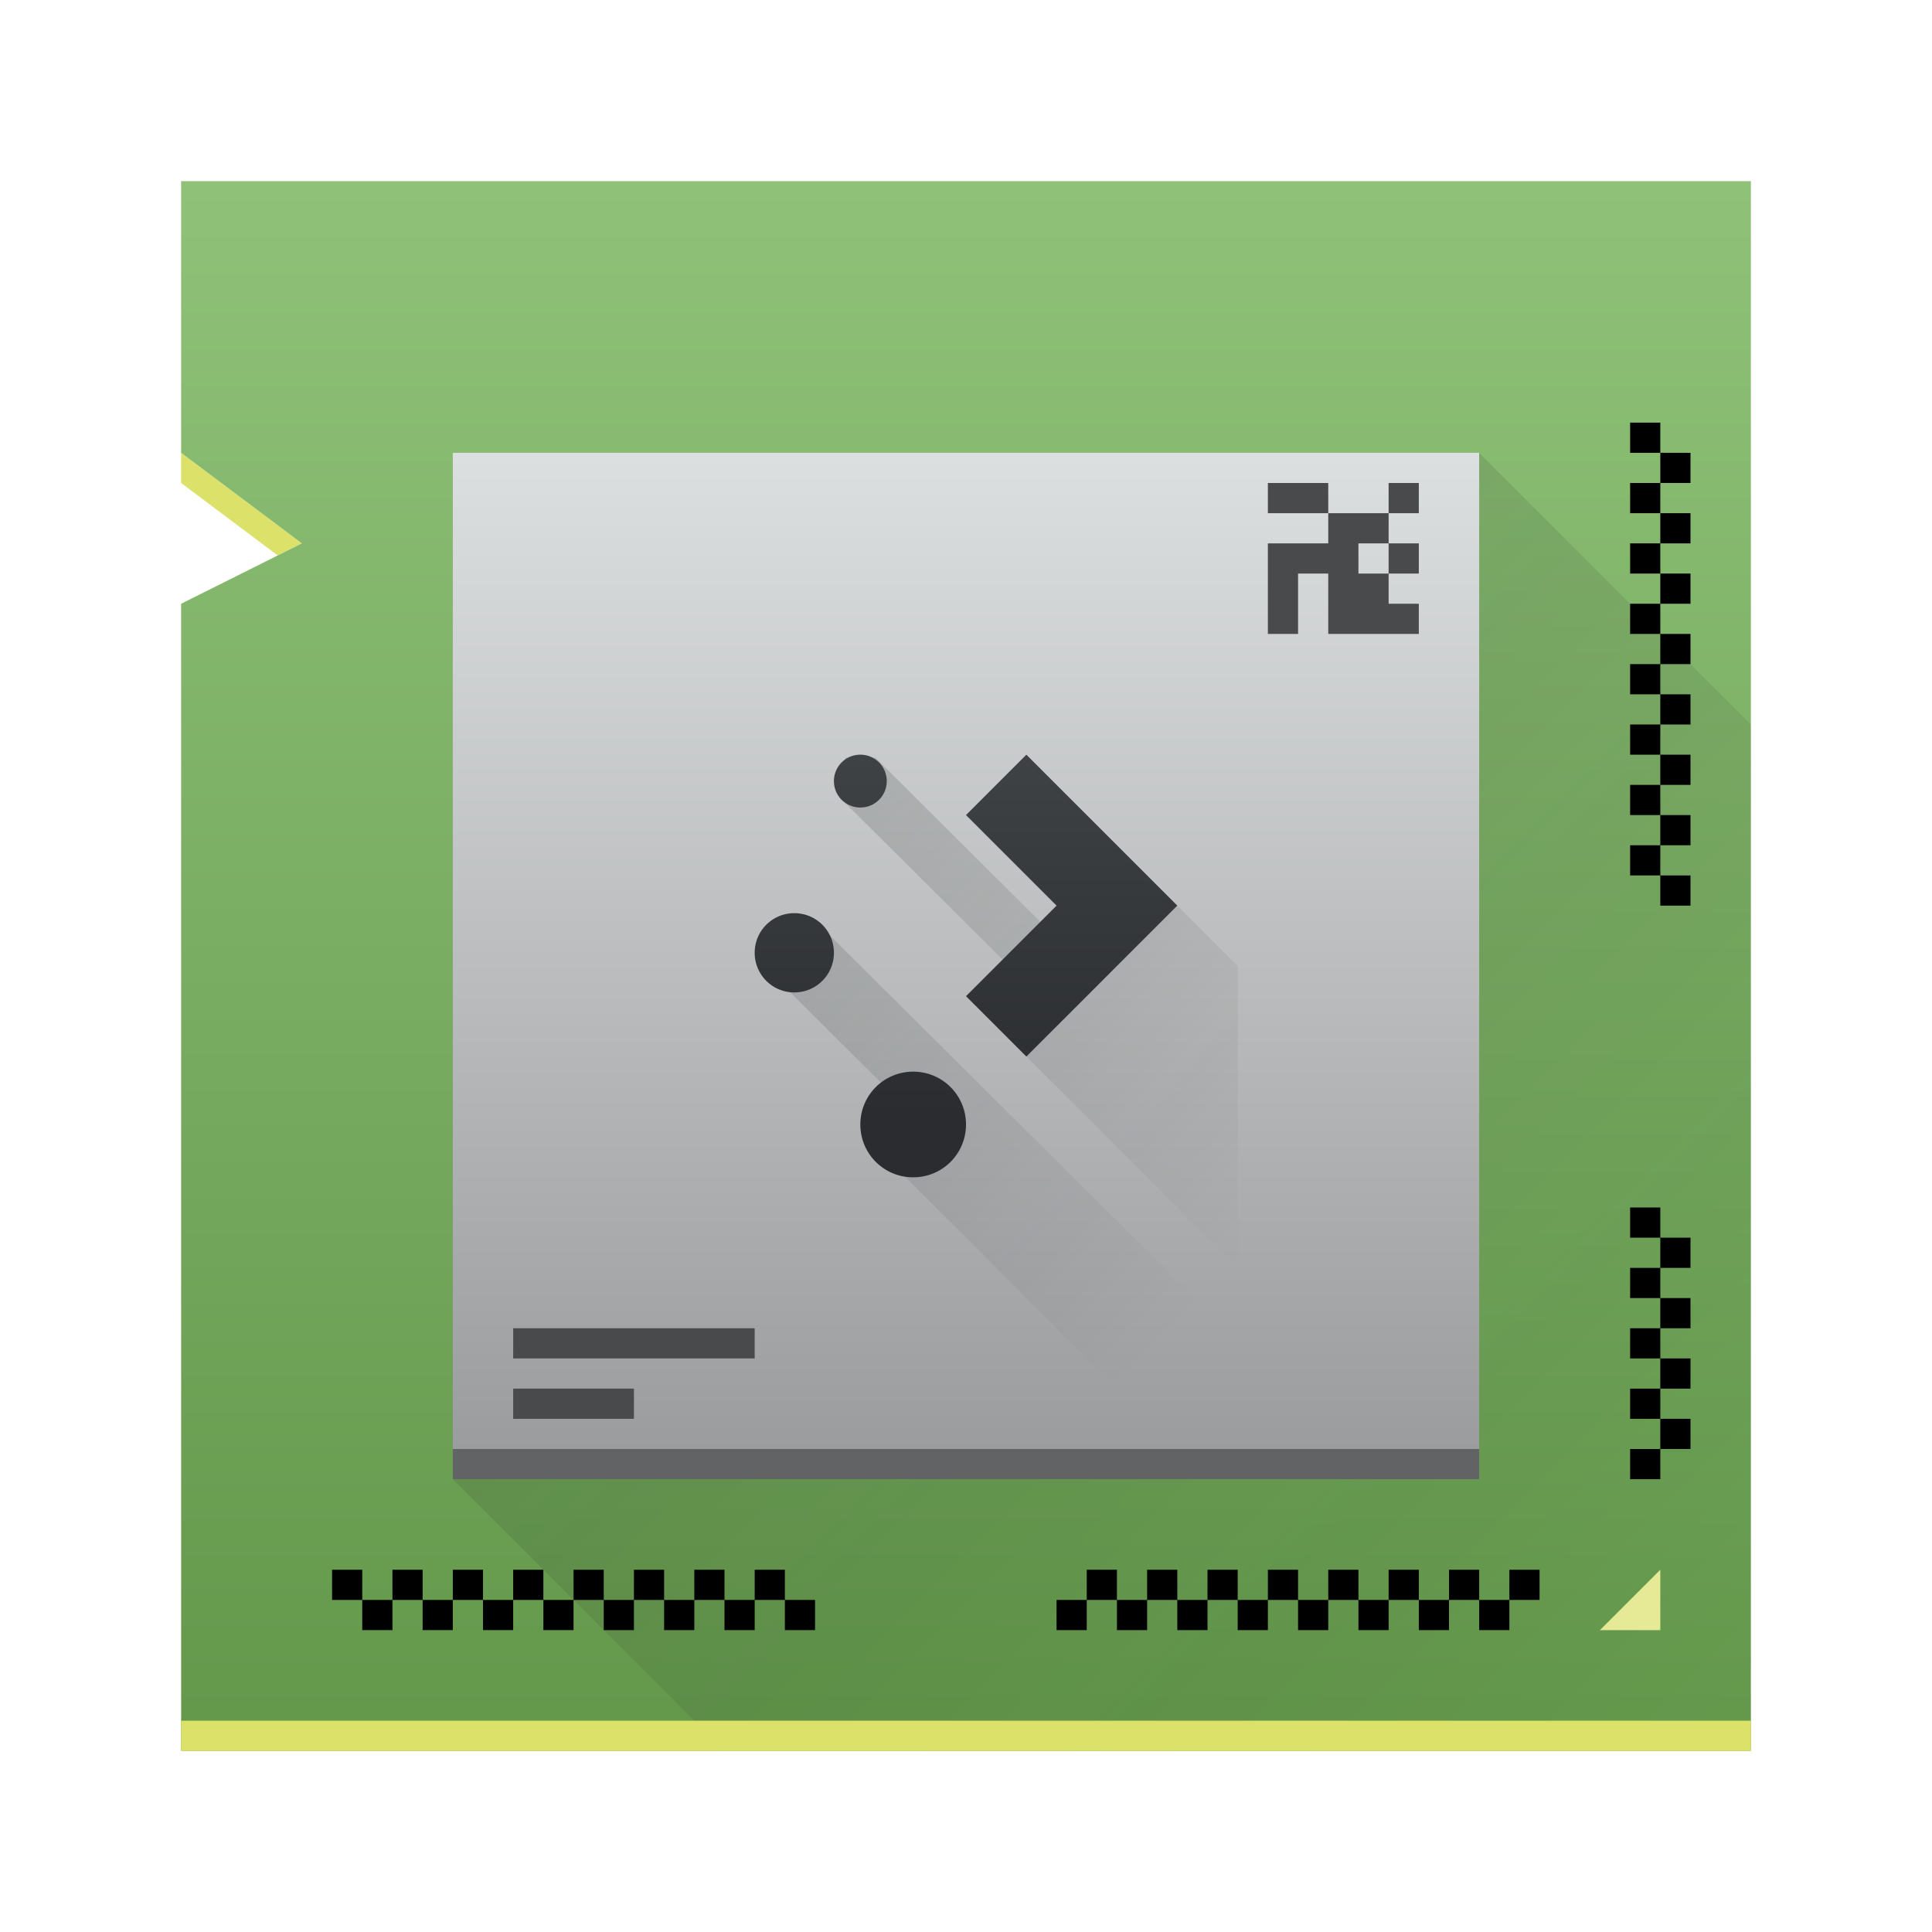
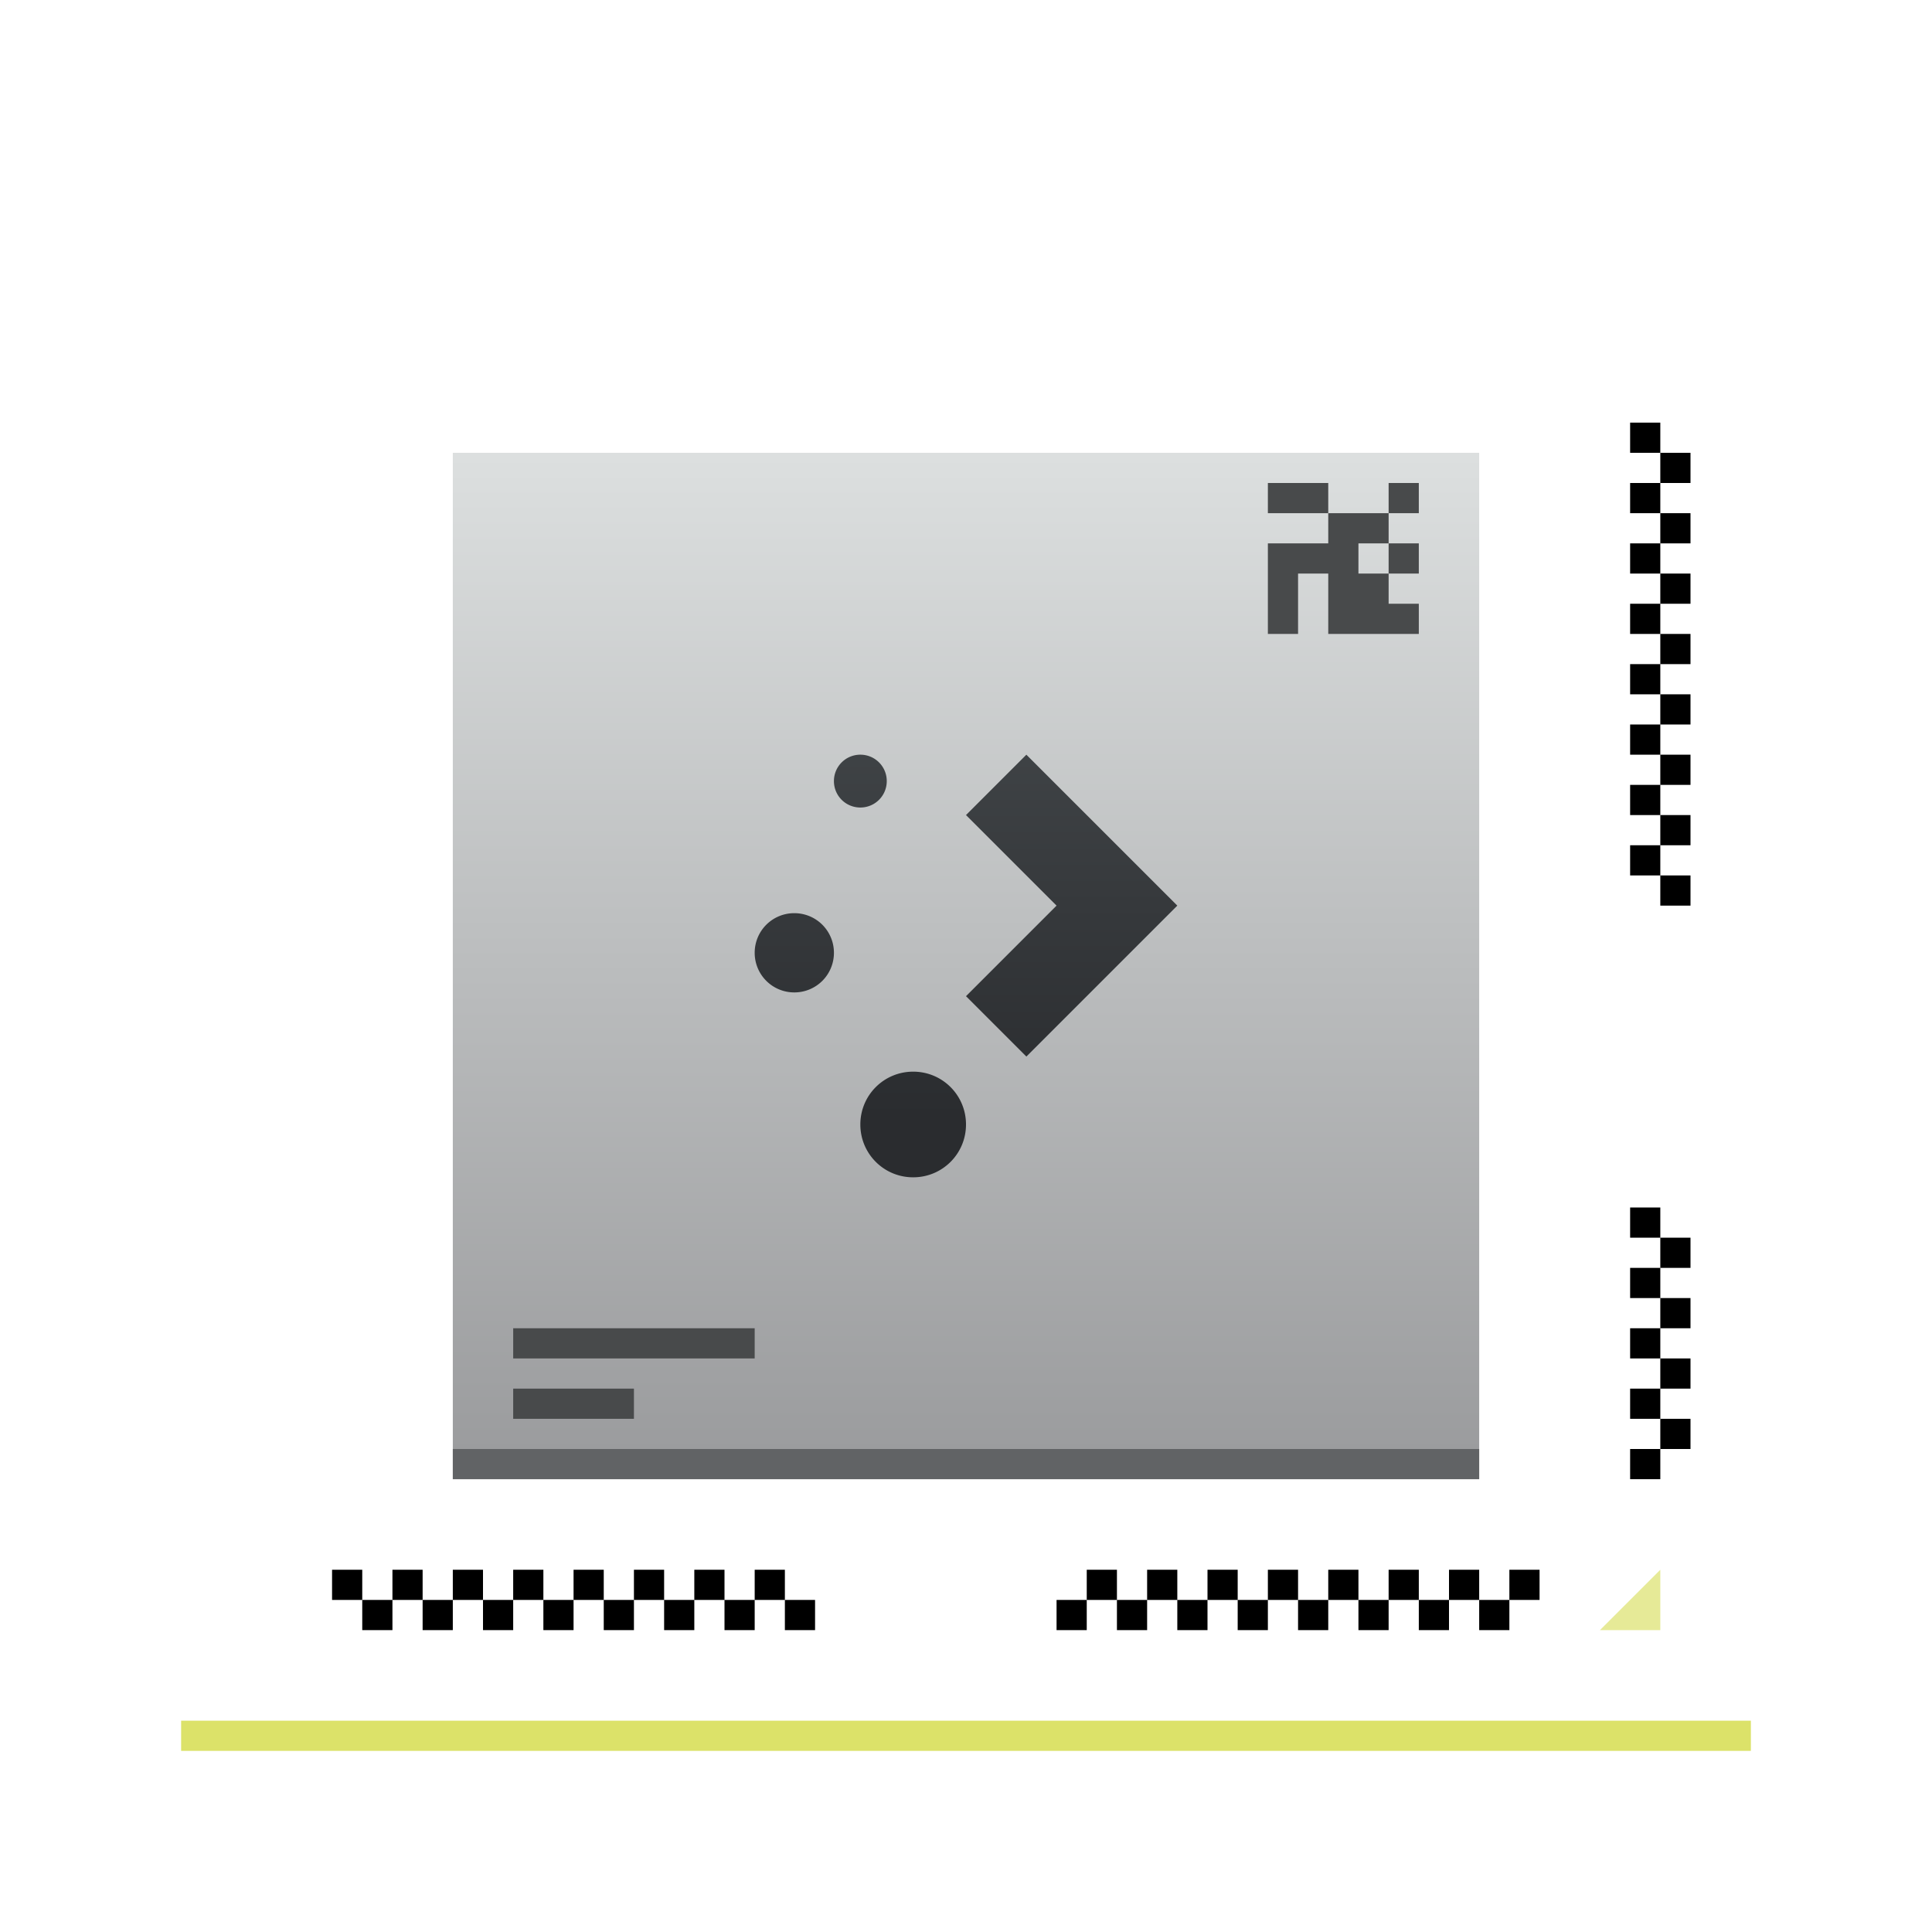
<svg xmlns="http://www.w3.org/2000/svg" xmlns:xlink="http://www.w3.org/1999/xlink" viewBox="0 0 64 64">
  <defs>
    <linearGradient id="a">
      <stop style="stop-color:#63984b" />
      <stop offset="1" style="stop-color:#8fc278" />
    </linearGradient>
    <linearGradient id="d">
      <stop style="stop-color:#2a2c2f" />
      <stop offset="1" style="stop-color:#424649" />
    </linearGradient>
    <linearGradient xlink:href="#a" id="e" y1="549.798" y2="497.798" x2="0" gradientUnits="userSpaceOnUse" gradientTransform="translate(-376.571 -491.798)" />
    <linearGradient xlink:href="#b" id="g" y1="549.798" y2="497.798" gradientUnits="userSpaceOnUse" x2="0" gradientTransform="matrix(.654 0 0 .654 141.429 181.315)" />
    <linearGradient xlink:href="#c" id="h" y1="10" x1="7" y2="27" x2="24" gradientUnits="userSpaceOnUse" gradientTransform="translate(392.571 507.798)" />
    <linearGradient id="c">
      <stop style="stop-color:#292c2f" />
      <stop offset="1" style="stop-opacity:0" />
    </linearGradient>
    <linearGradient xlink:href="#d" id="i" y1="536.798" y2="522.798" x2="0" gradientUnits="userSpaceOnUse" gradientTransform="translate(8 -8)" />
    <linearGradient xlink:href="#c" id="f" y1="15" x1="15" y2="57" x2="57" gradientUnits="userSpaceOnUse" />
    <linearGradient id="b">
      <stop style="stop-color:#999a9c" />
      <stop offset="1" style="stop-color:#dcdfdf" />
    </linearGradient>
  </defs>
-   <path style="fill:#dce269;fill-rule:evenodd" d="M6 15v1l3.2 2.4.8-.4-4-3z" />
-   <path style="fill:url(#e)" d="M6 6v9l4 3-4 2v38h52V6H6z" />
-   <path style="fill:url(#f);opacity:.2;fill-rule:evenodd" d="M49 15 15 49l9 9h34V24l-9-9z" />
  <path style="fill:#dce269" d="M382.571 548.798h52v1h-52z" transform="translate(-376.571 -491.798)" />
  <path style="color:#000" d="M427.571 543.798v1h-1v-1h1zm-1 1v1h-1v-1h1zm-1 0h-1v-1h1v1zm-1 0v1h-1v-1h1zm-1 0h-1v-1h1v1zm-1 0v1h-1v-1h1zm-1 0h-1v-1h1v1zm-1 0v1h-1v-1h1zm-1 0h-1v-1h1v1zm-1 0v1h-1v-1h1zm-1 0h-1v-1h1v1zm-1 0v1h-1v-1h1zm-1 0h-1v-1h1v1zm-1 0v1h-1v-1h1zm-1 0h-1v-1h1v1zm-1 0v1h-1v-1h1z" transform="translate(-376.571 -491.798)" />
  <path style="fill:#e6ea97;fill-rule:evenodd" d="m431.571 543.798-2 2h2v-2z" transform="translate(-376.571 -491.798)" />
  <path style="color:#000" d="M387.571 543.798v1h1v-1h-1zm1 1v1h1v-1h-1zm1 0h1v-1h-1v1zm1 0v1h1v-1h-1zm1 0h1v-1h-1v1zm1 0v1h1v-1h-1zm1 0h1v-1h-1v1zm1 0v1h1v-1h-1zm1 0h1v-1h-1v1zm1 0v1h1v-1h-1zm1 0h1v-1h-1v1zm1 0v1h1v-1h-1zm1 0h1v-1h-1v1zm1 0v1h1v-1h-1zm1 0h1v-1h-1v1zm1 0v1h1v-1h-1zM432.571 521.798h-1v-1h1v1zm-1-1h-1v-1h1v1zm0-1v-1h1v1h-1zm0-1h-1v-1h1v1zm0-1v-1h1v1h-1zm0-1h-1v-1h1v1zm0-1v-1h1v1h-1zm0-1h-1v-1h1v1zm0-1v-1h1v1h-1zm0-1h-1v-1h1v1zm0-1v-1h1v1h-1zm0-1h-1v-1h1v1zm0-1v-1h1v1h-1zm0-1h-1v-1h1v1zm0-1v-1h1v1h-1zm0-1h-1v-1h1v1z" transform="translate(-376.571 -491.798)" />
  <path style="fill:url(#g)" d="M391.571 506.798h34v34h-34z" transform="translate(-376.571 -491.798)" />
  <path style="color:#000" d="M54 40v1h1v-1zm1 1v1h1v-1zm0 1h-1v1h1zm0 1v1h1v-1zm0 1h-1v1h1zm0 1v1h1v-1zm0 1h-1v1h1zm0 1v1h1v-1zm0 1h-1v1h1z" />
-   <path style="fill:url(#h);opacity:.2;fill-rule:evenodd" d="M404.571 516.898v1.5l7.217 7.183-1.217 1.217 7 7v-10l-2-2-2.533 2.533-7.467-7.433h-1zm-2 5.4v2.2l4 3.974v2.326l7 7h4v-1.58l-14-13.92h-1z" transform="translate(-376.571 -491.798)" />
  <path style="fill:url(#i)" d="M405.071 516.798a.873.873 0 0 0-.875.875c0 .485.39.875.875.875s.875-.39.875-.875a.873.873 0 0 0-.875-.875zm5.5 0-2 2 3 3-3 3 2 2 3-3 2-2-2-2-3-3zm-7.687 5.25a1.31 1.31 0 0 0-1.313 1.312 1.31 1.31 0 0 0 1.313 1.313 1.31 1.31 0 0 0 1.312-1.313 1.31 1.31 0 0 0-1.312-1.312zm3.937 5.25c-.97 0-1.75.78-1.75 1.75s.78 1.75 1.75 1.75 1.75-.78 1.75-1.75-.78-1.75-1.75-1.75z" transform="translate(-376.571 -491.798)" />
  <path style="fill:#616365" d="M391.571 539.798h34v1h-34z" transform="translate(-376.571 -491.798)" />
  <path style="fill:#484a4b" d="M393.571 535.798h8v1h-8zM393.571 537.798h4v1h-4z" transform="translate(-376.571 -491.798)" />
  <path style="fill:#484a4b" d="M42 16v1h2v-1h-2zm2 1v1h-2v3h1v-2h1v2h3v-1h-1v-1h-1v-1h1v-1h-2zm2 0h1v-1h-1v1zm0 1v1h1v-1h-1z" />
</svg>